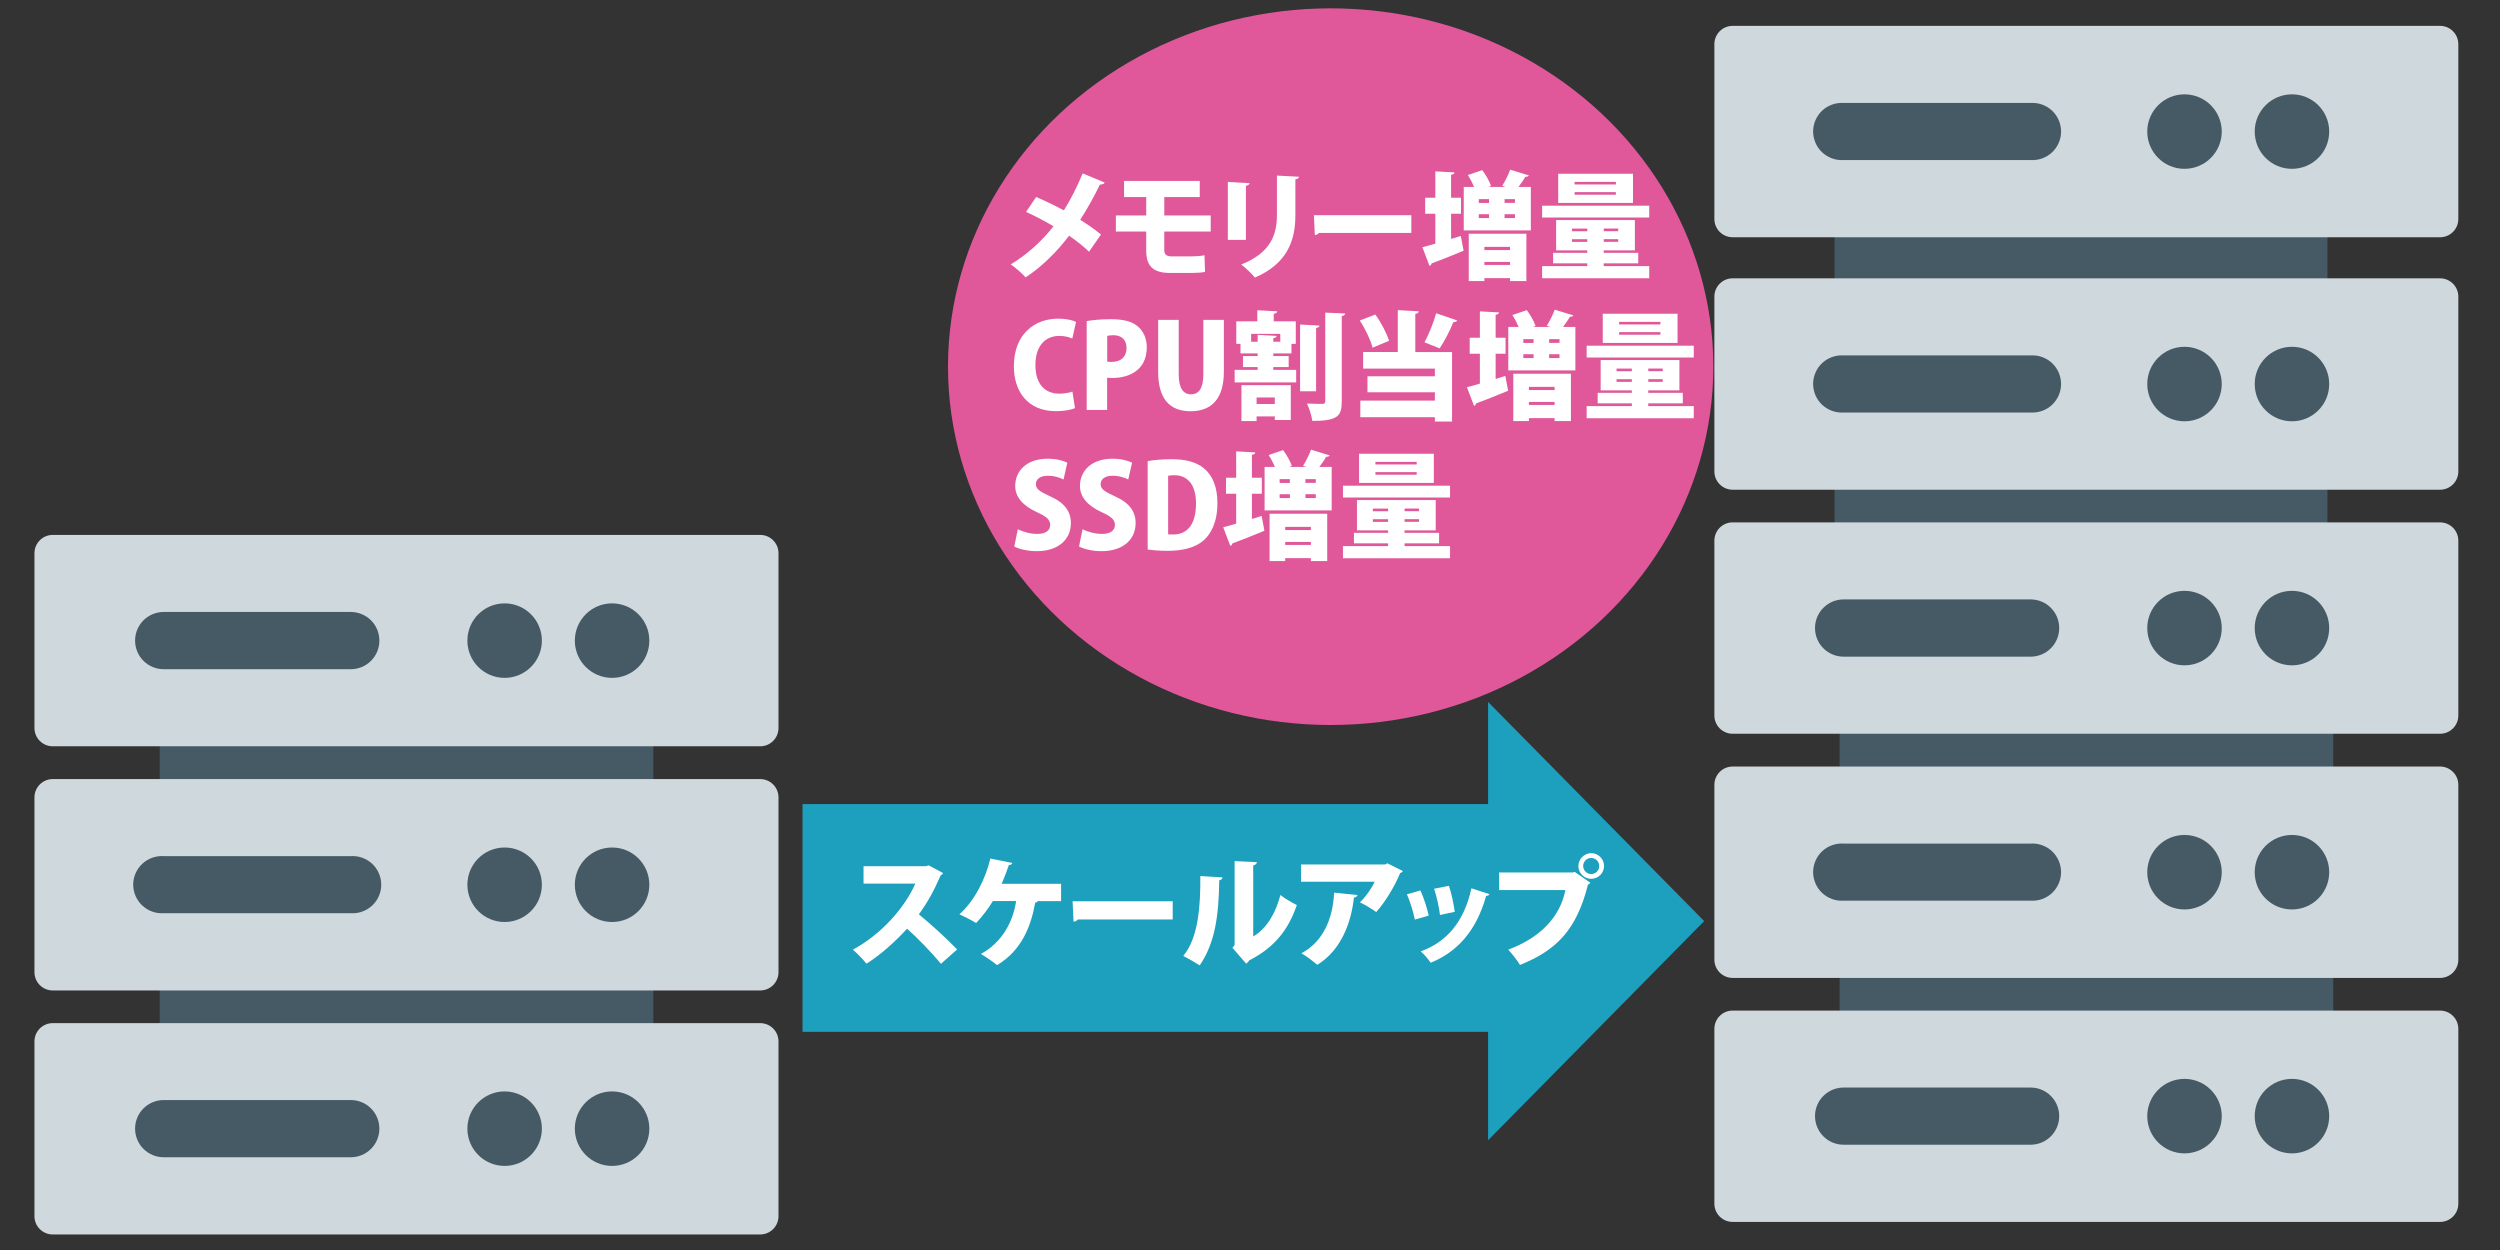
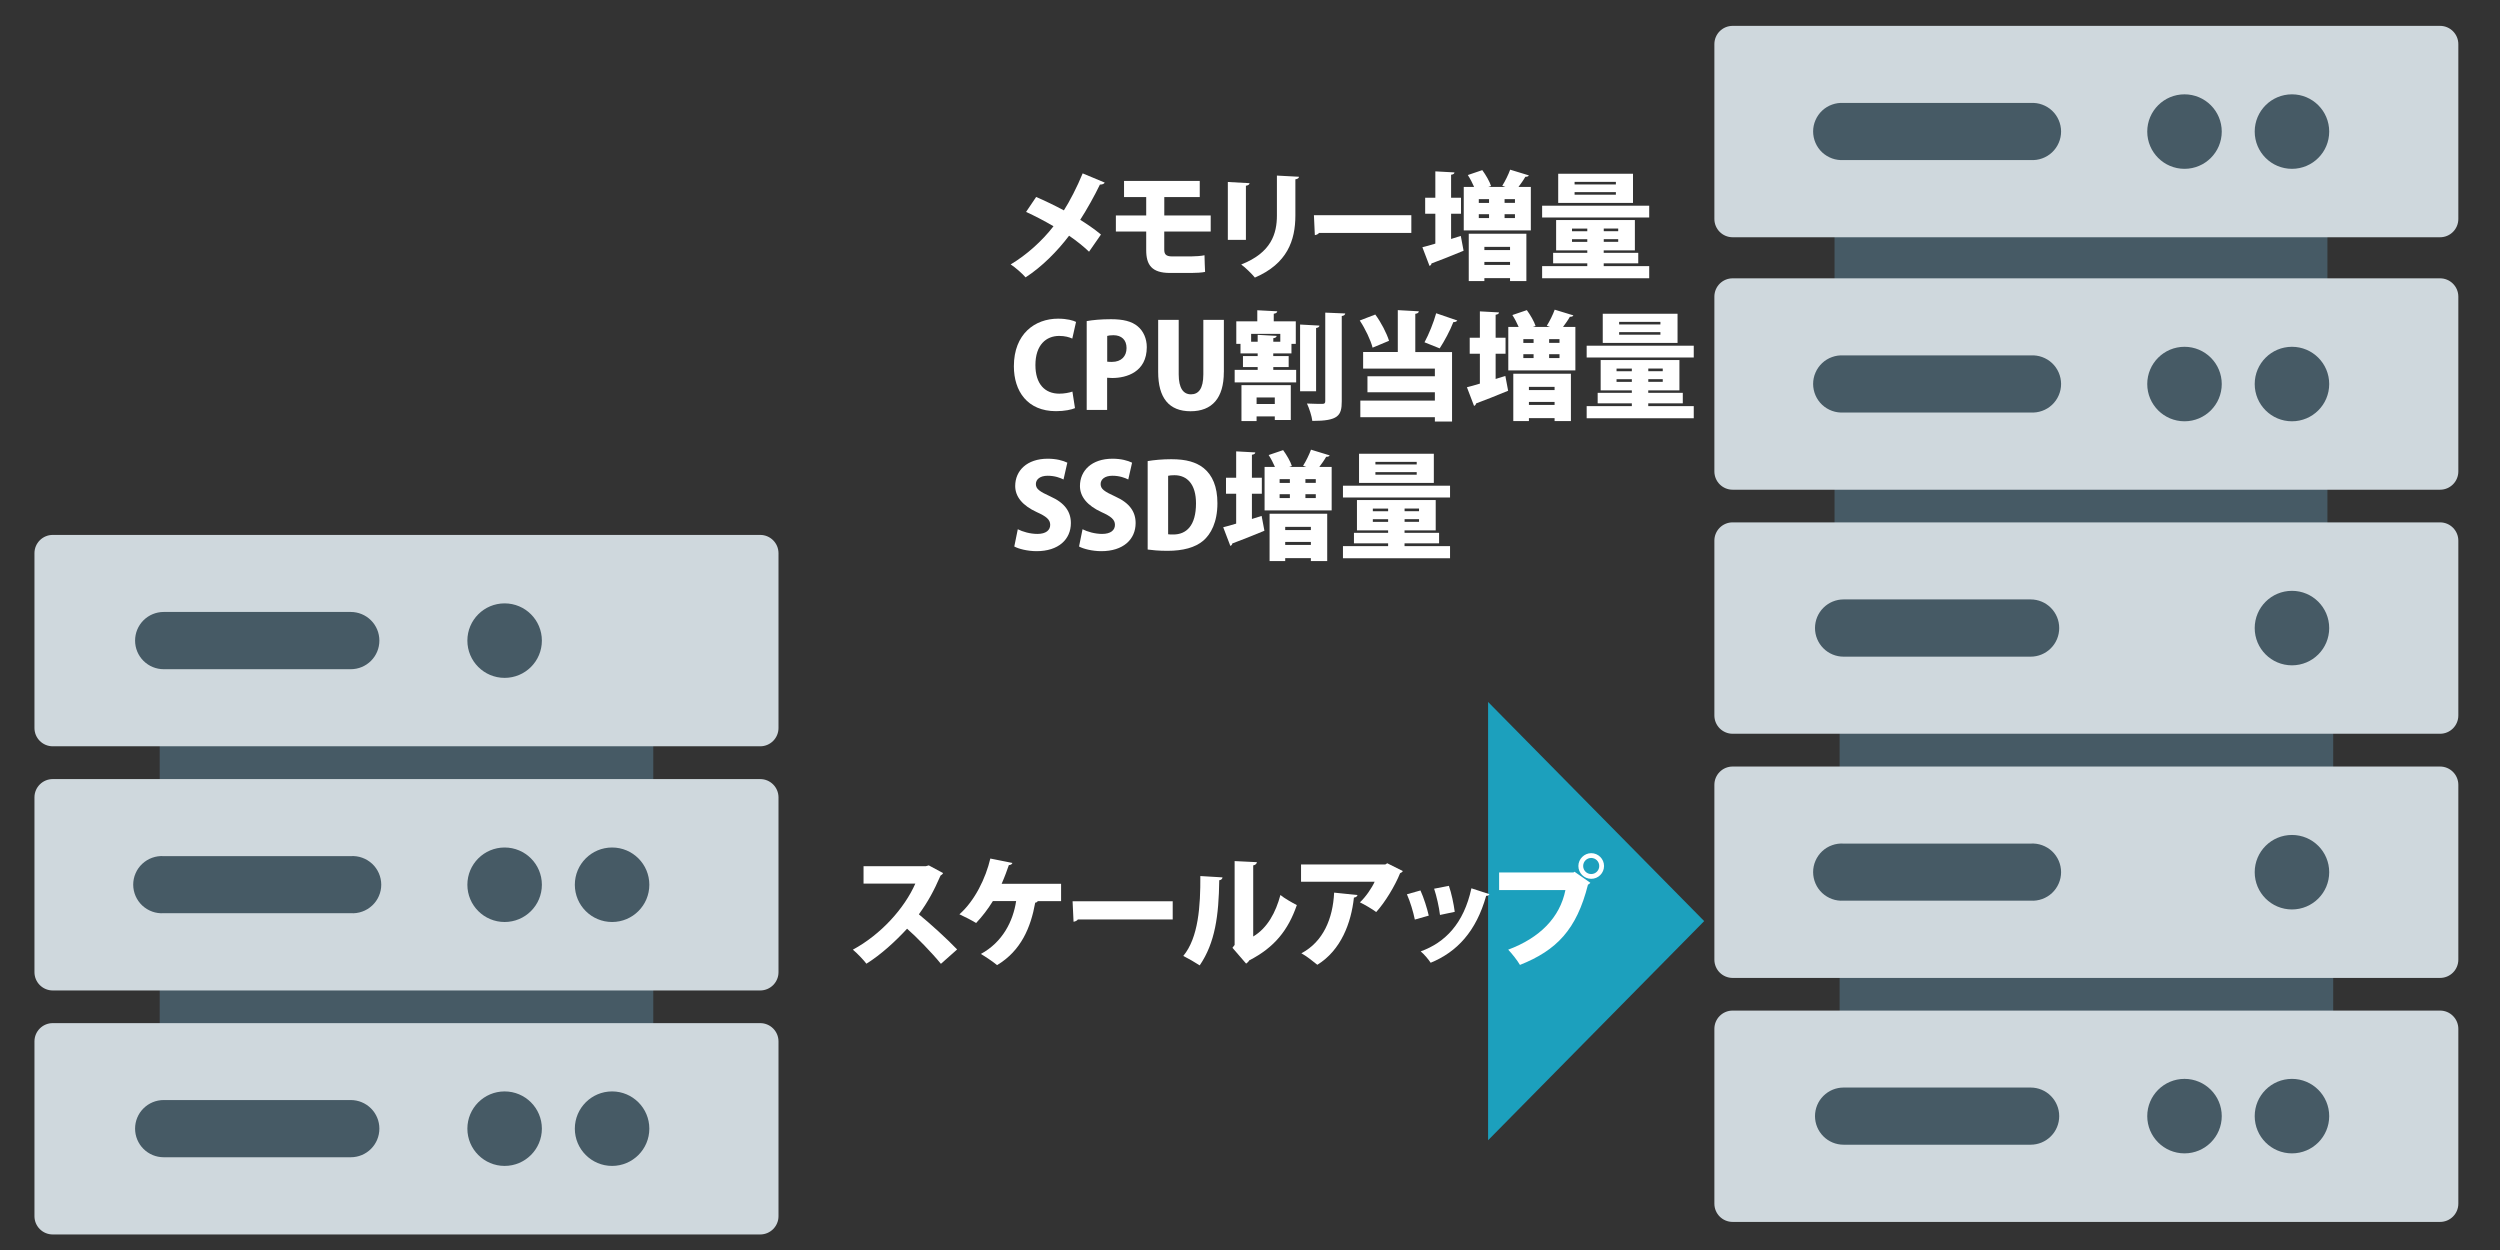
<svg xmlns="http://www.w3.org/2000/svg" id="_レイヤー_1" viewBox="0 0 600 300">
  <rect x="0" y="0" width="600" height="300" fill="#333333" stroke="none" />
  <defs>
    <style>.cls-1{fill:#e0589a;}.cls-1,.cls-2,.cls-3,.cls-4,.cls-5{stroke-width:0px;}.cls-2{fill:#cfd8dd;}.cls-3{fill:#1ca0bd;}.cls-4{fill:#fff;}.cls-5{fill:#465a65;}</style>
  </defs>
  <path class="cls-5" d="m156.8,220.51H38.33v62.2h118.46v-62.2Z" />
  <path class="cls-2" d="m182.45,245.55H12.66c-2.42,0-4.39,1.96-4.39,4.39v41.95c0,2.42,1.96,4.38,4.39,4.38h169.79c2.42,0,4.39-1.96,4.39-4.38v-41.95c0-2.42-1.96-4.39-4.39-4.39Z" />
  <path class="cls-5" d="m146.9,279.82c4.94,0,8.94-4.01,8.94-8.94s-4-8.94-8.94-8.94-8.94,4.01-8.94,8.94,4,8.94,8.94,8.94Z" />
  <path class="cls-5" d="m121.11,279.82c4.94,0,8.94-4.01,8.94-8.94s-4-8.94-8.94-8.94-8.94,4.01-8.94,8.94,4,8.94,8.94,8.94Z" />
  <path class="cls-5" d="m84.18,277.74h-44.89c-1.82,0-3.57-.72-4.86-2.01-1.29-1.29-2.01-3.03-2.01-4.86s.72-3.57,2.01-4.85c1.29-1.29,3.03-2.01,4.86-2.01h44.89c1.82,0,3.57.72,4.86,2.01,1.29,1.29,2.01,3.03,2.01,4.85s-.72,3.57-2.01,4.86c-1.29,1.29-3.03,2.01-4.86,2.01Z" />
  <path class="cls-5" d="m156.8,161.94H38.33v62.2h118.46v-62.2Z" />
  <path class="cls-2" d="m182.45,186.98H12.66c-2.42,0-4.39,1.96-4.39,4.39v41.95c0,2.42,1.96,4.39,4.39,4.39h169.79c2.42,0,4.39-1.96,4.39-4.39v-41.95c0-2.42-1.96-4.39-4.39-4.39Z" />
  <path class="cls-5" d="m146.9,221.28c4.94,0,8.94-4,8.94-8.94s-4-8.94-8.94-8.94-8.94,4-8.94,8.94,4,8.94,8.94,8.94Z" />
  <path class="cls-5" d="m121.11,221.28c4.94,0,8.94-4,8.94-8.94s-4-8.94-8.94-8.94-8.94,4-8.94,8.94,4,8.94,8.94,8.94Z" />
  <path class="cls-5" d="m84.18,219.17h-44.89c-.94.06-1.88-.07-2.76-.39-.88-.32-1.69-.81-2.38-1.45-.69-.64-1.23-1.42-1.61-2.28-.37-.86-.57-1.79-.57-2.73s.19-1.87.57-2.73c.37-.86.92-1.64,1.61-2.28.69-.64,1.5-1.14,2.38-1.45.88-.32,1.82-.45,2.76-.39h44.89c.94-.06,1.88.07,2.76.39.88.32,1.69.81,2.38,1.45.69.64,1.23,1.42,1.61,2.28.37.86.57,1.79.57,2.73s-.19,1.87-.57,2.73c-.37.86-.92,1.64-1.61,2.28-.69.64-1.5,1.14-2.38,1.45-.88.32-1.82.45-2.76.39Z" />
  <path class="cls-5" d="m155.42,136.17H37.12v28.85h118.29v-28.85Z" />
  <path class="cls-2" d="m182.45,128.38H12.66c-2.42,0-4.39,1.96-4.39,4.39v41.95c0,2.42,1.96,4.39,4.39,4.39h169.79c2.42,0,4.39-1.96,4.39-4.39v-41.95c0-2.42-1.96-4.39-4.39-4.39Z" />
-   <path class="cls-5" d="m146.9,162.69c4.94,0,8.94-4,8.94-8.94s-4-8.94-8.94-8.94-8.94,4-8.94,8.94,4,8.94,8.94,8.94Z" />
  <path class="cls-5" d="m121.11,162.69c4.94,0,8.94-4,8.94-8.94s-4-8.94-8.94-8.94-8.94,4-8.94,8.94,4,8.94,8.94,8.94Z" />
  <path class="cls-5" d="m84.18,160.61h-44.89c-1.82,0-3.57-.72-4.86-2.01-1.29-1.29-2.01-3.03-2.01-4.86s.72-3.57,2.01-4.86c1.29-1.29,3.03-2.01,4.86-2.01h44.89c1.82,0,3.57.72,4.86,2.01,1.29,1.29,2.01,3.03,2.01,4.86s-.72,3.57-2.01,4.86c-1.29,1.29-3.03,2.01-4.86,2.01Z" />
-   <path class="cls-3" d="m367.11,192.98h-174.5v54.66h174.5v-54.66Z" />
-   <ellipse class="cls-1" cx="319.36" cy="88" rx="91.84" ry="86" />
  <path class="cls-5" d="m559.97,217.5h-118.46v62.21h118.46v-62.21Z" />
  <path class="cls-2" d="m585.62,242.54h-169.79c-2.42,0-4.38,1.96-4.38,4.39v41.95c0,2.42,1.96,4.38,4.38,4.38h169.79c2.42,0,4.38-1.96,4.38-4.38v-41.95c0-2.42-1.96-4.39-4.38-4.39Z" />
  <path class="cls-5" d="m550.07,276.81c4.94,0,8.94-4.01,8.94-8.94s-4-8.94-8.94-8.94-8.94,4-8.94,8.94,4,8.94,8.94,8.94Z" />
  <path class="cls-5" d="m524.28,276.81c4.94,0,8.94-4.01,8.94-8.94s-4.01-8.94-8.94-8.94-8.94,4-8.94,8.94,4.01,8.94,8.94,8.94Z" />
  <path class="cls-5" d="m487.35,274.73h-44.89c-1.82,0-3.57-.72-4.85-2.01-1.29-1.29-2.01-3.03-2.01-4.85s.72-3.57,2.01-4.85c1.29-1.29,3.03-2.01,4.85-2.01h44.89c1.82,0,3.57.72,4.85,2.01,1.29,1.29,2.01,3.03,2.01,4.85s-.72,3.57-2.01,4.85c-1.29,1.29-3.03,2.01-4.85,2.01Z" />
  <path class="cls-5" d="m559.97,158.93h-118.46v62.2h118.46v-62.2Z" />
  <path class="cls-2" d="m585.62,183.97h-169.79c-2.42,0-4.38,1.96-4.38,4.39v41.95c0,2.42,1.96,4.39,4.38,4.39h169.79c2.42,0,4.38-1.96,4.38-4.39v-41.95c0-2.42-1.96-4.39-4.38-4.39Z" />
  <path class="cls-5" d="m550.07,218.27c4.94,0,8.94-4,8.94-8.94s-4-8.94-8.94-8.94-8.94,4-8.94,8.94,4,8.94,8.94,8.94Z" />
-   <path class="cls-5" d="m524.28,218.27c4.94,0,8.94-4,8.94-8.94s-4.01-8.94-8.94-8.94-8.94,4-8.94,8.94,4.01,8.94,8.94,8.94Z" />
  <path class="cls-5" d="m487.35,216.16h-44.89c-.94.06-1.88-.07-2.76-.39-.88-.32-1.69-.81-2.38-1.45-.68-.64-1.23-1.42-1.6-2.28-.37-.86-.57-1.79-.57-2.73s.19-1.87.57-2.73c.37-.86.92-1.64,1.6-2.28.68-.64,1.5-1.14,2.38-1.45.88-.32,1.82-.45,2.76-.39h44.89c.94-.06,1.88.07,2.76.39.88.32,1.7.81,2.38,1.45.68.64,1.23,1.42,1.6,2.28.37.86.57,1.79.57,2.73s-.19,1.87-.57,2.73c-.37.86-.92,1.64-1.6,2.28-.68.64-1.5,1.14-2.38,1.45-.88.32-1.82.45-2.76.39Z" />
  <path class="cls-5" d="m558.58,52.38h-118.29v109.64h118.29V52.38Z" />
-   <path class="cls-2" d="m585.62,125.37h-169.79c-2.42,0-4.38,1.96-4.38,4.39v41.95c0,2.42,1.96,4.39,4.38,4.39h169.79c2.42,0,4.38-1.96,4.38-4.39v-41.95c0-2.42-1.96-4.39-4.38-4.39Z" />
+   <path class="cls-2" d="m585.62,125.37h-169.79c-2.42,0-4.38,1.96-4.38,4.39v41.95c0,2.42,1.96,4.39,4.38,4.39h169.79c2.42,0,4.38-1.96,4.38-4.39v-41.95c0-2.42-1.96-4.39-4.38-4.39" />
  <path class="cls-2" d="m585.62,66.8h-169.79c-2.42,0-4.38,1.96-4.38,4.39v41.95c0,2.42,1.96,4.39,4.38,4.39h169.79c2.42,0,4.38-1.96,4.38-4.39v-41.95c0-2.42-1.96-4.39-4.38-4.39Z" />
  <path class="cls-5" d="m550.07,101.11c4.94,0,8.94-4,8.94-8.94s-4-8.94-8.94-8.94-8.94,4-8.94,8.94,4,8.94,8.94,8.94Z" />
  <path class="cls-5" d="m524.28,101.11c4.94,0,8.94-4,8.94-8.94s-4.01-8.94-8.94-8.94-8.94,4-8.94,8.94,4.01,8.94,8.94,8.94Z" />
  <path class="cls-5" d="m487.35,99h-44.89c-.94.06-1.88-.07-2.76-.39-.88-.32-1.69-.81-2.38-1.45-.68-.64-1.23-1.42-1.6-2.28-.37-.86-.57-1.79-.57-2.73s.19-1.87.57-2.73c.37-.86.92-1.64,1.6-2.28.68-.64,1.5-1.14,2.38-1.45.88-.32,1.82-.45,2.76-.39h44.89c.94-.06,1.88.07,2.76.39.88.32,1.7.81,2.38,1.45.68.64,1.23,1.42,1.6,2.28.37.86.57,1.79.57,2.73s-.19,1.87-.57,2.73c-.37.86-.92,1.64-1.6,2.28-.68.64-1.5,1.14-2.38,1.45-.88.32-1.82.45-2.76.39Z" />
  <path class="cls-2" d="m585.62,6.21h-169.79c-2.42,0-4.38,1.96-4.38,4.39v41.95c0,2.42,1.96,4.39,4.38,4.39h169.79c2.42,0,4.38-1.96,4.38-4.39V10.6c0-2.42-1.96-4.39-4.38-4.39Z" />
  <path class="cls-5" d="m550.07,40.52c4.94,0,8.94-4,8.94-8.94s-4-8.94-8.94-8.94-8.94,4-8.94,8.94,4,8.94,8.94,8.94Z" />
  <path class="cls-5" d="m524.28,40.52c4.94,0,8.94-4,8.94-8.94s-4.01-8.94-8.94-8.94-8.94,4-8.94,8.94,4.01,8.94,8.94,8.94Z" />
  <path class="cls-5" d="m487.35,38.41h-44.89c-.94.06-1.88-.07-2.76-.39-.88-.32-1.69-.81-2.38-1.45-.68-.64-1.23-1.42-1.6-2.28-.37-.86-.57-1.79-.57-2.73s.19-1.87.57-2.73c.37-.86.92-1.64,1.6-2.28.68-.64,1.5-1.14,2.38-1.45.88-.32,1.82-.45,2.76-.39h44.89c.94-.06,1.88.07,2.76.39.88.32,1.7.81,2.38,1.45.68.64,1.23,1.42,1.6,2.28.37.86.57,1.79.57,2.73s-.19,1.87-.57,2.73c-.37.86-.92,1.64-1.6,2.28-.68.64-1.5,1.14-2.38,1.45-.88.32-1.82.45-2.76.39Z" />
  <path class="cls-5" d="m550.07,159.68c4.94,0,8.94-4,8.94-8.94s-4-8.94-8.94-8.94-8.94,4-8.94,8.94,4,8.94,8.94,8.94Z" />
-   <path class="cls-5" d="m524.28,159.68c4.94,0,8.94-4,8.94-8.94s-4.01-8.94-8.94-8.94-8.94,4-8.94,8.94,4.01,8.94,8.94,8.94Z" />
  <path class="cls-5" d="m487.35,157.6h-44.89c-1.82,0-3.57-.72-4.85-2.01-1.29-1.29-2.01-3.03-2.01-4.86s.72-3.57,2.01-4.86c1.29-1.29,3.03-2.01,4.85-2.01h44.89c1.82,0,3.57.72,4.85,2.01,1.29,1.29,2.01,3.03,2.01,4.86s-.72,3.57-2.01,4.86c-1.29,1.29-3.03,2.01-4.85,2.01Z" />
  <path class="cls-4" d="m248.67,47.27c2.1.9,4.42,2.02,6.66,3.22,1.32-2.04,3.19-5.63,4.51-8.88l5.29,2.21c-.14.31-.56.48-1.15.48-1.26,2.63-3.14,5.99-4.73,8.46,1.32.81,3.36,2.16,4.98,3.53l-2.86,4.12c-1.2-1.15-2.94-2.58-4.79-3.84-2.8,3.7-6.5,7.45-10.44,10-.73-.87-2.52-2.44-3.58-3.11,3.81-2.27,7.56-5.63,10.28-9.16-2.18-1.29-4.45-2.46-6.58-3.44l2.41-3.58Z" />
  <path class="cls-4" d="m279.42,55.58v4.31c0,1.06.34,1.65,1.88,1.65h4.56c.92,0,2.58-.11,3.22-.28.03,1.12.08,3.11.14,4-.73.17-2.24.25-3.3.25h-5.12c-4.4,0-5.71-1.96-5.71-5.46v-4.48h-7.28v-3.86h7.28v-4.42h-5.32v-3.86h18.17v3.86h-8.51v4.42h11.14v3.86h-11.14Z" />
  <path class="cls-4" d="m294.68,57.57v-13.89l5.21.28c-.03.31-.28.53-.87.62v12.99h-4.34Zm17.08-15.15c-.03.31-.28.53-.87.62v8.68c0,5.96-1.93,11.56-9.72,14.9-.67-.84-2.3-2.44-3.28-3.14,7.22-2.83,8.57-7.39,8.57-11.79v-9.55l5.29.28Z" />
  <path class="cls-4" d="m315.34,51.64h23.38v4.26h-22.15c-.2.28-.59.48-1.01.53l-.22-4.79Z" />
  <path class="cls-4" d="m348.27,57.35l2.32-.73.67,3.56c-2.77,1.15-5.71,2.32-7.7,3.05-.03.28-.22.5-.48.59l-1.71-4.48c.87-.22,1.93-.5,3.11-.87v-7.17h-2.44v-3.84h2.44v-6.33l4.59.25c-.03.31-.25.48-.81.56v5.52h2.38v3.84h-2.38v6.05Zm18.65-15.26c-.11.25-.39.34-.84.34-.42.76-1.06,1.65-1.65,2.44h2.97v10.42h-16.1v-10.42h2.49c-.39-.92-.95-1.99-1.51-2.86l3.47-1.18c.84,1.15,1.76,2.72,2.1,3.81l-.64.22h4.09l-.76-.28c.7-1.09,1.48-2.69,1.9-3.86l4.48,1.37Zm-14.42,25.37v-11.37h13.83v11.37h-3.92v-.7h-6.16v.7h-3.75Zm4.87-19.66h-2.46v.9h2.46v-.9Zm-2.46,3.61v.92h2.46v-.92h-2.46Zm7.5,7.84h-6.16v.76h6.16v-.76Zm-6.16,4.34h6.16v-.73h-6.16v.73Zm7.34-14.9v-.9h-2.49v.9h2.49Zm0,3.64v-.92h-2.49v.92h2.49Z" />
  <path class="cls-4" d="m370.11,49.37h25.7v2.83h-25.7v-2.83Zm14.78,13.83v.67h10.92v2.91h-25.7v-2.91h10.84v-.67h-8.2v-2.52h8.2v-.59h-7.48v-7.28h18.9v7.28h-7.48v.59h8.29v2.52h-8.29Zm7.03-21.5v7h-17.95v-7h17.95Zm-14.64,13.16v.64h3.67v-.64h-3.67Zm0,3.19h3.67v-.64h-3.67v.64Zm10.53-13.78v-.62h-9.91v.62h9.91Zm0,2.46v-.62h-9.91v.62h9.91Zm.56,8.76v-.64h-3.47v.64h3.47Zm0,2.55v-.64h-3.47v.64h3.47Z" />
  <path class="cls-4" d="m258,97.95c-.76.34-2.44.73-4.56.73-6.86,0-10.11-4.79-10.11-10.78,0-7.76,5.04-11.42,10.61-11.42,2.18,0,3.7.45,4.31.78l-.9,4c-.73-.34-1.76-.64-3.14-.64-3.11,0-5.71,2.13-5.71,7,0,4.51,2.24,6.86,5.74,6.86,1.12,0,2.38-.22,3.14-.5l.62,3.98Z" />
  <path class="cls-4" d="m260.82,77.06c1.4-.25,3.36-.45,5.82-.45,2.86,0,4.96.48,6.41,1.71,1.37,1.12,2.18,2.97,2.18,4.98,0,6.02-4.9,7.42-8.29,7.42-.48,0-.9-.03-1.23-.06v7.73h-4.9v-21.34Zm4.9,9.74c.31.03.62.06,1.12.06,2.3,0,3.53-1.37,3.53-3.33s-1.2-3.08-3.16-3.08c-.67,0-1.2.08-1.48.17v6.19Z" />
  <path class="cls-4" d="m293.72,89.32c0,6.19-2.8,9.38-7.98,9.38s-7.78-3.19-7.78-9.44v-12.49h4.93v13.08c0,3.33,1.12,4.79,2.94,4.79s2.97-1.34,2.97-4.79v-13.08h4.93v12.54Z" />
  <path class="cls-4" d="m305.59,88.09v.67h5.49v3.02h-14.76v-3.02h5.52v-.67h-3.53v-2.63h3.53v-.64h-4.12v-2.3h-1.01v-5.4h5.04v-2.66l4.79.25c-.03.31-.28.5-.84.59v1.82h5.29v5.4h-1.04v2.3h-4.37v.64h3.7v2.63h-3.7Zm-7.64,12.96v-8.62h11.84v8.37h-3.84v-.87h-4.37v1.12h-3.64Zm2.32-19.04h1.57v-1.65l4.56.25c-.03.28-.25.48-.81.56v.84h1.68v-1.88h-7v1.88Zm5.68,13.38h-4.37v1.57h4.37v-1.57Zm10.72-17.25c-.03.31-.25.48-.81.59v15.18h-3.84v-16.02l4.65.25Zm1.4-3.11l4.79.2c-.06.31-.25.53-.84.62v20.47c0,3.47-.87,4.7-7.06,4.7-.14-1.15-.73-3-1.29-4.17,1.54.08,3.16.08,3.72.08.48,0,.67-.17.67-.64v-21.25Z" />
  <path class="cls-4" d="m330.07,75.49c1.43,1.93,2.74,4.51,3.3,6.3l-3.95,1.65c-.45-1.79-1.76-4.54-3.08-6.52l3.72-1.43Zm10.44-.76c-.03.31-.25.5-.84.59v9.18h8.82v16.66h-4.12v-1.04h-17.89v-3.98h17.89v-1.99h-16.18v-3.84h16.18v-1.85h-17.22v-3.98h8.32v-10.05l5.04.28Zm1.37,7.42c1.04-1.9,2.18-4.73,2.8-6.97l5.07,1.74c-.14.25-.48.39-.95.39-.78,2.04-2.18,4.62-3.28,6.3l-3.64-1.46Z" />
  <path class="cls-4" d="m358.96,90.95l2.32-.73.67,3.56c-2.77,1.15-5.71,2.32-7.7,3.05-.03.28-.22.5-.48.59l-1.71-4.48c.87-.22,1.93-.5,3.11-.87v-7.17h-2.44v-3.84h2.44v-6.33l4.59.25c-.03.31-.25.48-.81.56v5.52h2.38v3.84h-2.38v6.05Zm18.65-15.26c-.11.25-.39.34-.84.34-.42.76-1.06,1.65-1.65,2.44h2.97v10.42h-16.1v-10.42h2.49c-.39-.92-.95-1.99-1.51-2.86l3.47-1.18c.84,1.15,1.76,2.72,2.1,3.81l-.64.22h4.09l-.76-.28c.7-1.09,1.48-2.69,1.9-3.86l4.48,1.37Zm-14.42,25.37v-11.37h13.83v11.37h-3.92v-.7h-6.16v.7h-3.75Zm4.87-19.66h-2.46v.9h2.46v-.9Zm-2.46,3.61v.92h2.46v-.92h-2.46Zm7.5,7.84h-6.16v.76h6.16v-.76Zm-6.16,4.34h6.16v-.73h-6.16v.73Zm7.34-14.9v-.9h-2.49v.9h2.49Zm0,3.64v-.92h-2.49v.92h2.49Z" />
  <path class="cls-4" d="m380.8,82.97h25.7v2.83h-25.7v-2.83Zm14.78,13.83v.67h10.92v2.91h-25.7v-2.91h10.84v-.67h-8.2v-2.52h8.2v-.59h-7.48v-7.28h18.9v7.28h-7.48v.59h8.29v2.52h-8.29Zm7.03-21.5v7h-17.95v-7h17.95Zm-14.64,13.16v.64h3.67v-.64h-3.67Zm0,3.19h3.67v-.64h-3.67v.64Zm10.53-13.78v-.62h-9.91v.62h9.91Zm0,2.46v-.62h-9.91v.62h9.91Zm.56,8.76v-.64h-3.47v.64h3.47Zm0,2.55v-.64h-3.47v.64h3.47Z" />
  <path class="cls-4" d="m255.25,115.08c-.78-.39-2.07-.9-3.81-.9-1.9,0-2.83.92-2.83,1.99,0,1.2.9,1.79,3.53,3,3.44,1.54,4.87,3.67,4.87,6.36,0,3.95-3,6.75-8.23,6.75-2.18,0-4.34-.56-5.35-1.12l.84-4.14c1.15.59,2.97,1.12,4.7,1.12,2.07,0,3.08-.9,3.08-2.18s-.98-2.04-3.22-3.05c-3.42-1.57-5.18-3.7-5.18-6.27,0-3.67,2.8-6.55,7.81-6.55,2.07,0,3.67.45,4.7.95l-.92,4.06Z" />
  <path class="cls-4" d="m270.79,115.08c-.78-.39-2.07-.9-3.81-.9-1.9,0-2.83.92-2.83,1.99,0,1.2.9,1.79,3.53,3,3.44,1.54,4.87,3.67,4.87,6.36,0,3.95-3,6.75-8.23,6.75-2.18,0-4.34-.56-5.35-1.12l.84-4.14c1.15.59,2.97,1.12,4.7,1.12,2.07,0,3.08-.9,3.08-2.18s-.98-2.04-3.22-3.05c-3.42-1.57-5.18-3.7-5.18-6.27,0-3.67,2.8-6.55,7.81-6.55,2.07,0,3.67.45,4.7.95l-.92,4.06Z" />
  <path class="cls-4" d="m275.44,110.66c1.48-.25,3.53-.45,5.68-.45,3.58,0,5.94.7,7.76,2.13,2.1,1.71,3.3,4.45,3.3,8.43,0,4.62-1.6,7.45-3.39,8.99-1.93,1.65-4.87,2.44-8.62,2.44-2.1,0-3.7-.17-4.73-.31v-21.22Zm4.9,17.56c.31.06.78.06,1.18.06,3.22.03,5.52-2.13,5.52-7.48,0-4.51-2.07-6.75-5.18-6.75-.7,0-1.18.06-1.51.14v14.03Z" />
  <path class="cls-4" d="m300.47,124.55l2.32-.73.67,3.56c-2.77,1.15-5.71,2.32-7.7,3.05-.03.28-.22.5-.48.59l-1.71-4.48c.87-.22,1.93-.5,3.11-.87v-7.17h-2.44v-3.84h2.44v-6.33l4.59.25c-.03.31-.25.48-.81.56v5.52h2.38v3.84h-2.38v6.05Zm18.65-15.26c-.11.25-.39.34-.84.34-.42.76-1.06,1.65-1.65,2.44h2.97v10.42h-16.1v-10.42h2.49c-.39-.92-.95-1.99-1.51-2.86l3.47-1.18c.84,1.15,1.76,2.72,2.1,3.81l-.64.22h4.09l-.76-.28c.7-1.09,1.48-2.69,1.9-3.86l4.48,1.37Zm-14.42,25.37v-11.37h13.83v11.37h-3.92v-.7h-6.16v.7h-3.75Zm4.87-19.66h-2.46v.9h2.46v-.9Zm-2.46,3.61v.92h2.46v-.92h-2.46Zm7.5,7.84h-6.16v.76h6.16v-.76Zm-6.16,4.34h6.16v-.73h-6.16v.73Zm7.34-14.9v-.9h-2.49v.9h2.49Zm0,3.64v-.92h-2.49v.92h2.49Z" />
  <path class="cls-4" d="m322.31,116.57h25.7v2.83h-25.7v-2.83Zm14.78,13.83v.67h10.92v2.91h-25.7v-2.91h10.84v-.67h-8.2v-2.52h8.2v-.59h-7.48v-7.28h18.9v7.28h-7.48v.59h8.29v2.52h-8.29Zm7.03-21.5v7h-17.95v-7h17.95Zm-14.64,13.16v.64h3.67v-.64h-3.67Zm0,3.19h3.67v-.64h-3.67v.64Zm10.53-13.78v-.62h-9.91v.62h9.91Zm0,2.46v-.62h-9.91v.62h9.91Zm.56,8.76v-.64h-3.47v.64h3.47Zm0,2.55v-.64h-3.47v.64h3.47Z" />
  <path class="cls-3" d="m409,221.06l-51.86-52.59v105.19l51.86-52.59Z" />
  <path class="cls-4" d="m226.34,209.54c-.12.26-.35.46-.6.58-1.64,3.74-2.94,6.16-5.21,9.32,2.68,2.19,6.68,5.81,9.18,8.43l-3.89,3.45c-2.07-2.56-5.96-6.56-8.12-8.43-2.79,3.02-6.25,6.22-9.76,8.4-.72-.95-2.27-2.56-3.25-3.37,6.76-3.65,12.4-9.96,14.99-15.86h-12.43v-4.17h14.94l.72-.2,3.42,1.84Z" />
  <path class="cls-4" d="m254.66,212.13v4.14h-5.61c-.06.2-.32.35-.6.37-1.06,5.96-3.4,11.54-9.15,14.99-.92-.78-2.76-2.01-3.89-2.68,5.24-2.85,7.74-7.89,8.46-12.69h-5.58c-1.18,1.93-2.56,3.71-4.03,5.27-.98-.63-2.79-1.55-4-2.1,3.68-3.22,6.33-8.69,7.42-13.38l5.3,1.06c-.09.29-.4.49-.86.52-.32.98-1.01,2.85-1.73,4.49h14.27Z" />
  <path class="cls-4" d="m257.42,216.3h24.03v4.37h-22.76c-.2.29-.6.49-1.04.55l-.23-4.92Z" />
  <path class="cls-4" d="m293.4,210.57c-.03.35-.29.63-.78.69-.12,8.49-.98,14.99-4.69,20.43-1.01-.66-2.71-1.64-3.94-2.27,3.63-4.37,4.14-11.97,4.09-19.17l5.32.32Zm7.37,14.19c3.42-2.04,5.41-5.78,6.53-9.96.89.75,2.91,1.9,3.94,2.42-2.07,5.99-5.35,10.16-11.42,13.27-.17.32-.49.6-.75.78l-3.28-3.8.52-.69v-20.12l5.35.26c-.06.35-.29.66-.89.78v17.06Z" />
  <path class="cls-4" d="m336.68,209.05c-.12.23-.35.4-.66.52-1.18,2.96-3.6,6.99-5.73,9.32-.92-.69-2.76-1.78-3.91-2.33,1.38-1.27,2.88-3.48,3.54-4.95h-17.67v-4.14h20.23l.46-.29,3.74,1.87Zm-10.88,5.75c-.06.32-.34.55-.86.63-.66,6.07-3.08,12.6-8.78,16.12-.95-.78-2.65-2.13-3.83-2.76,5.27-2.79,7.57-8.37,7.86-14.56l5.61.58Z" />
  <path class="cls-4" d="m340.91,213.71c.78,1.7,1.61,4.32,1.99,6.04l-3.34.95c-.37-1.84-1.12-4.32-1.9-6.07l3.25-.92Zm16.55.89c-.09.23-.37.43-.78.4-2.39,8.52-6.99,13.47-13.32,16.06-.46-.72-1.58-2.07-2.39-2.73,5.81-2.1,10.33-6.62,12.17-15.14l4.32,1.41Zm-9.73-2.01c.6,1.67,1.18,4.43,1.41,6.25l-3.54.75c-.23-1.93-.83-4.55-1.41-6.3l3.54-.69Z" />
  <path class="cls-4" d="m359.79,209.39h17.84l.26-.17,3.8,2.65c-.14.17-.34.35-.58.46-2.71,10.76-7.51,15.74-16.32,19.25-.63-1.09-1.93-2.73-2.82-3.66,7.54-2.82,12.4-7.66,13.73-14.3h-15.91v-4.23Zm22.1-4.63c1.7,0,3.08,1.38,3.08,3.08s-1.38,3.08-3.08,3.08-3.08-1.38-3.08-3.08,1.44-3.08,3.08-3.08Zm1.93,3.08c0-1.06-.86-1.93-1.93-1.93s-1.93.86-1.93,1.93.86,1.93,1.93,1.93c1.12,0,1.93-.92,1.93-1.93Z" />
</svg>